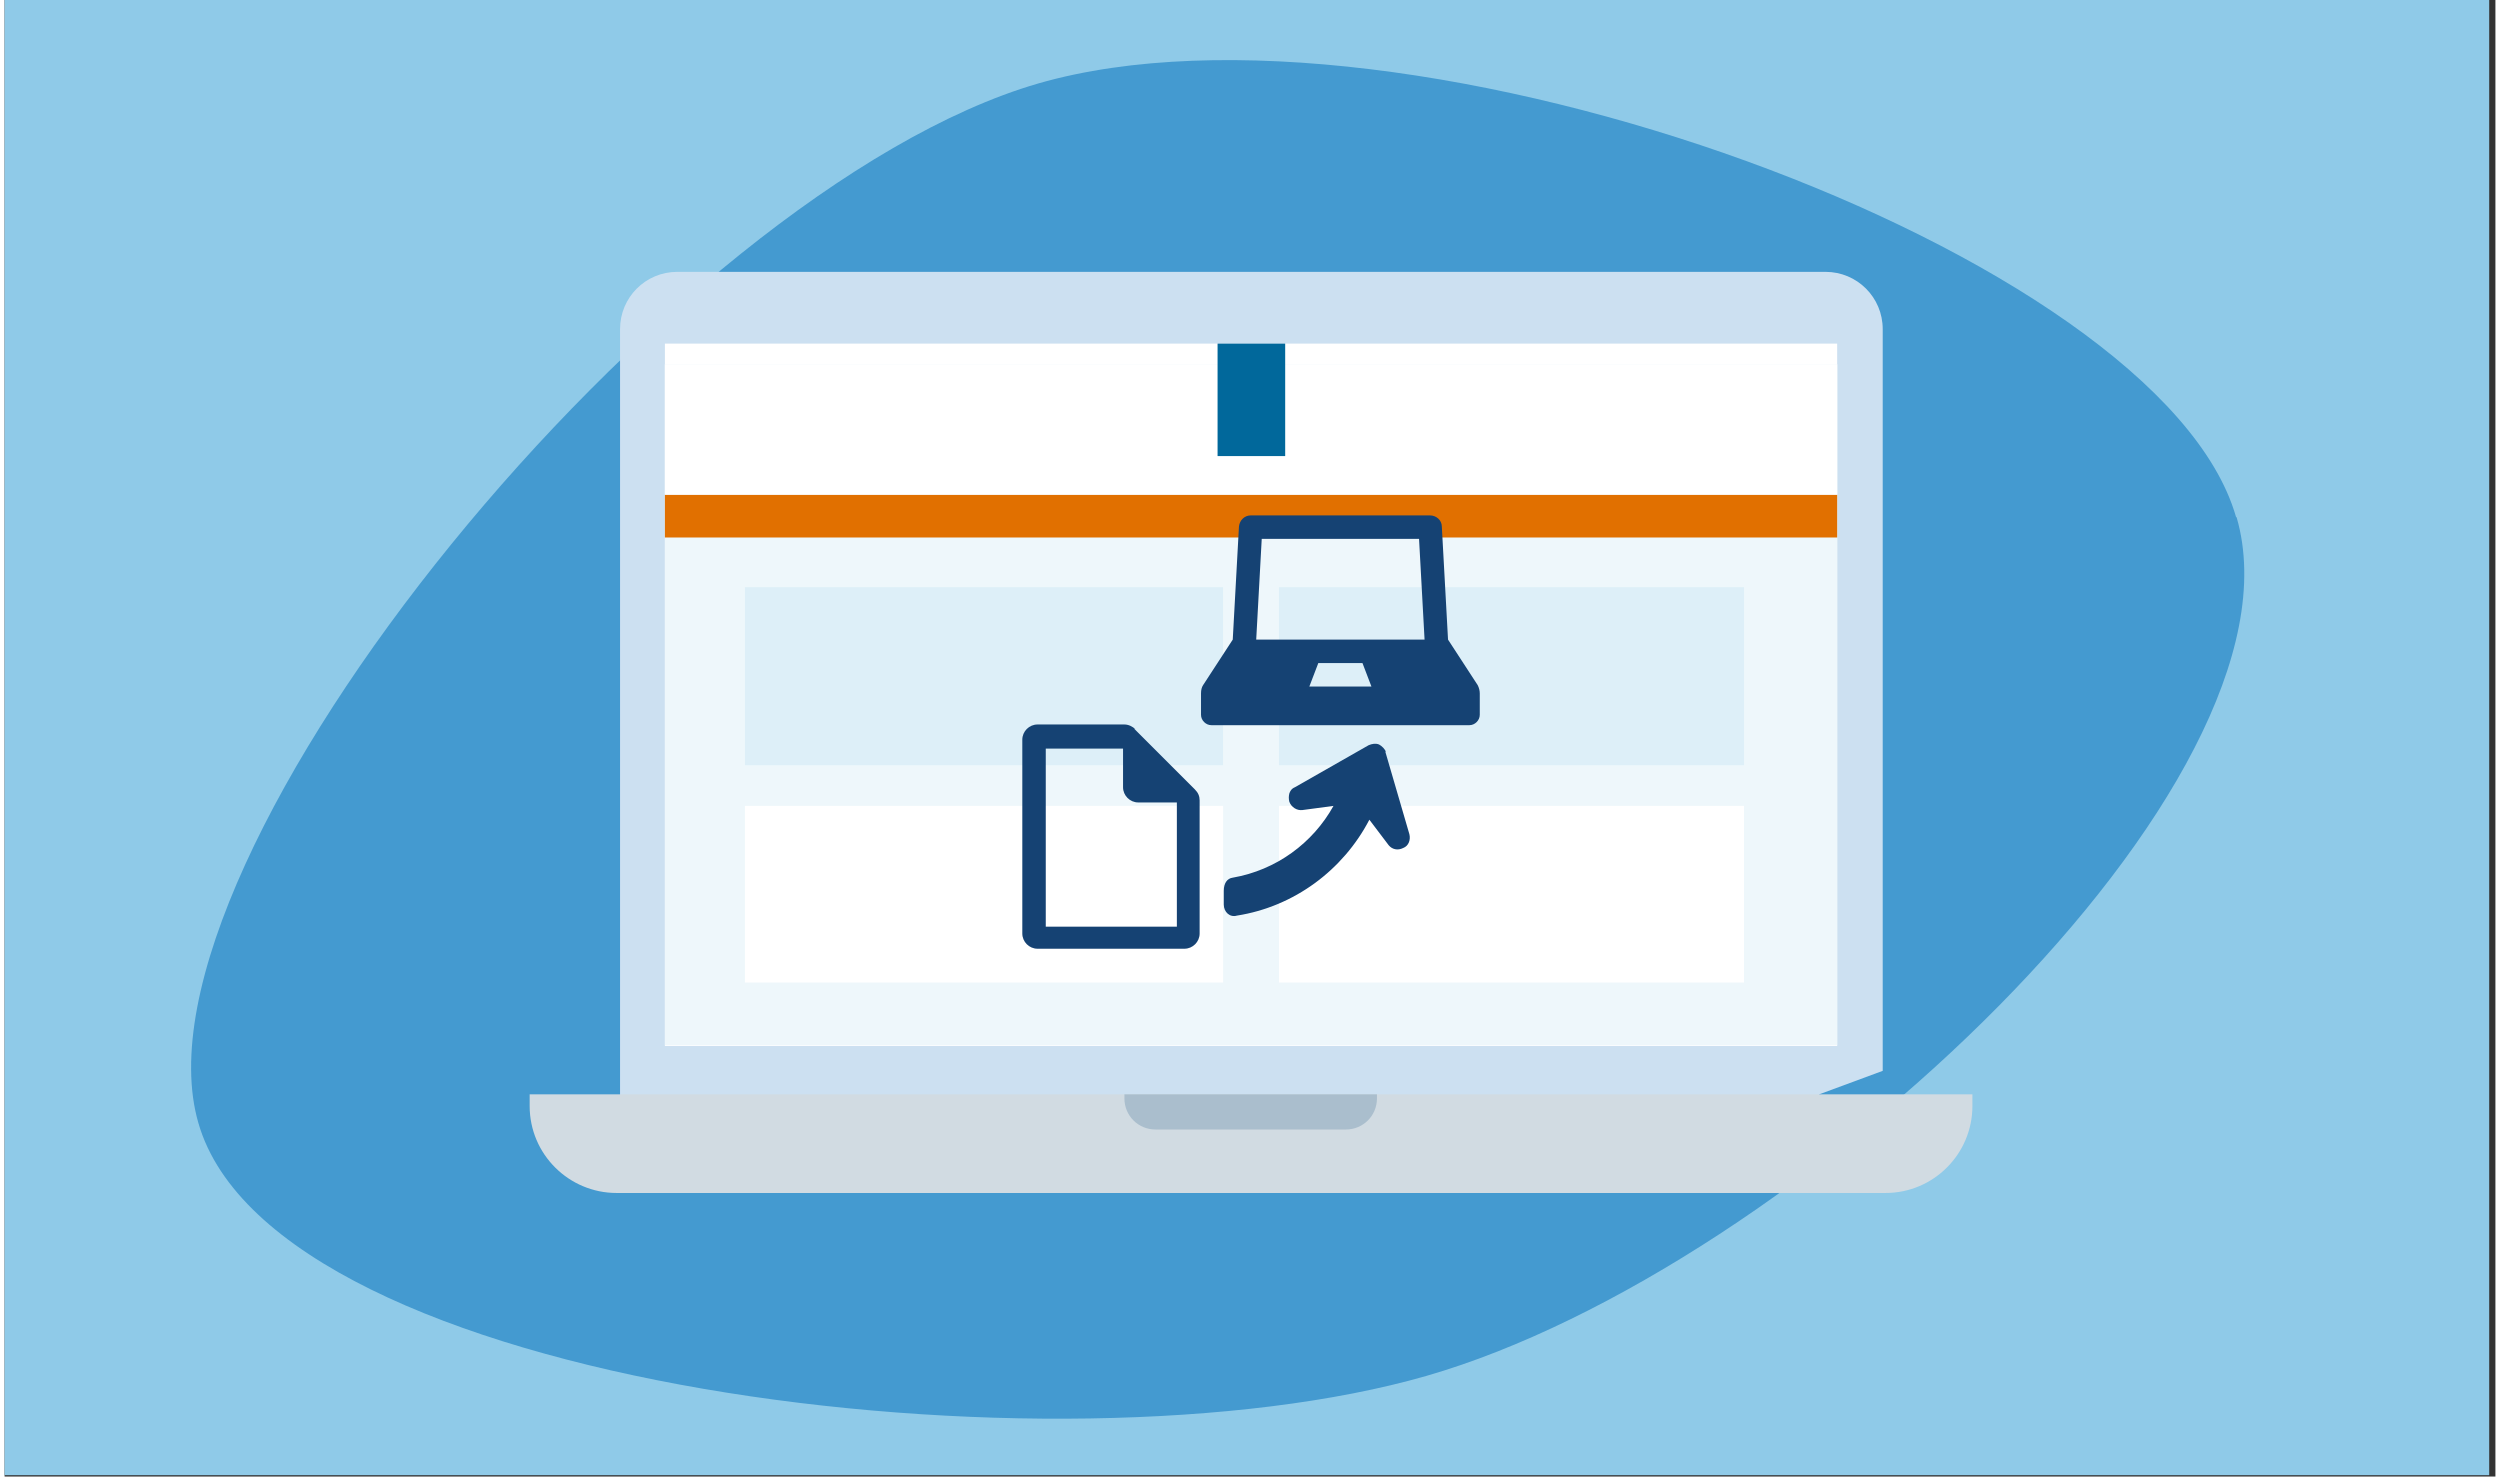
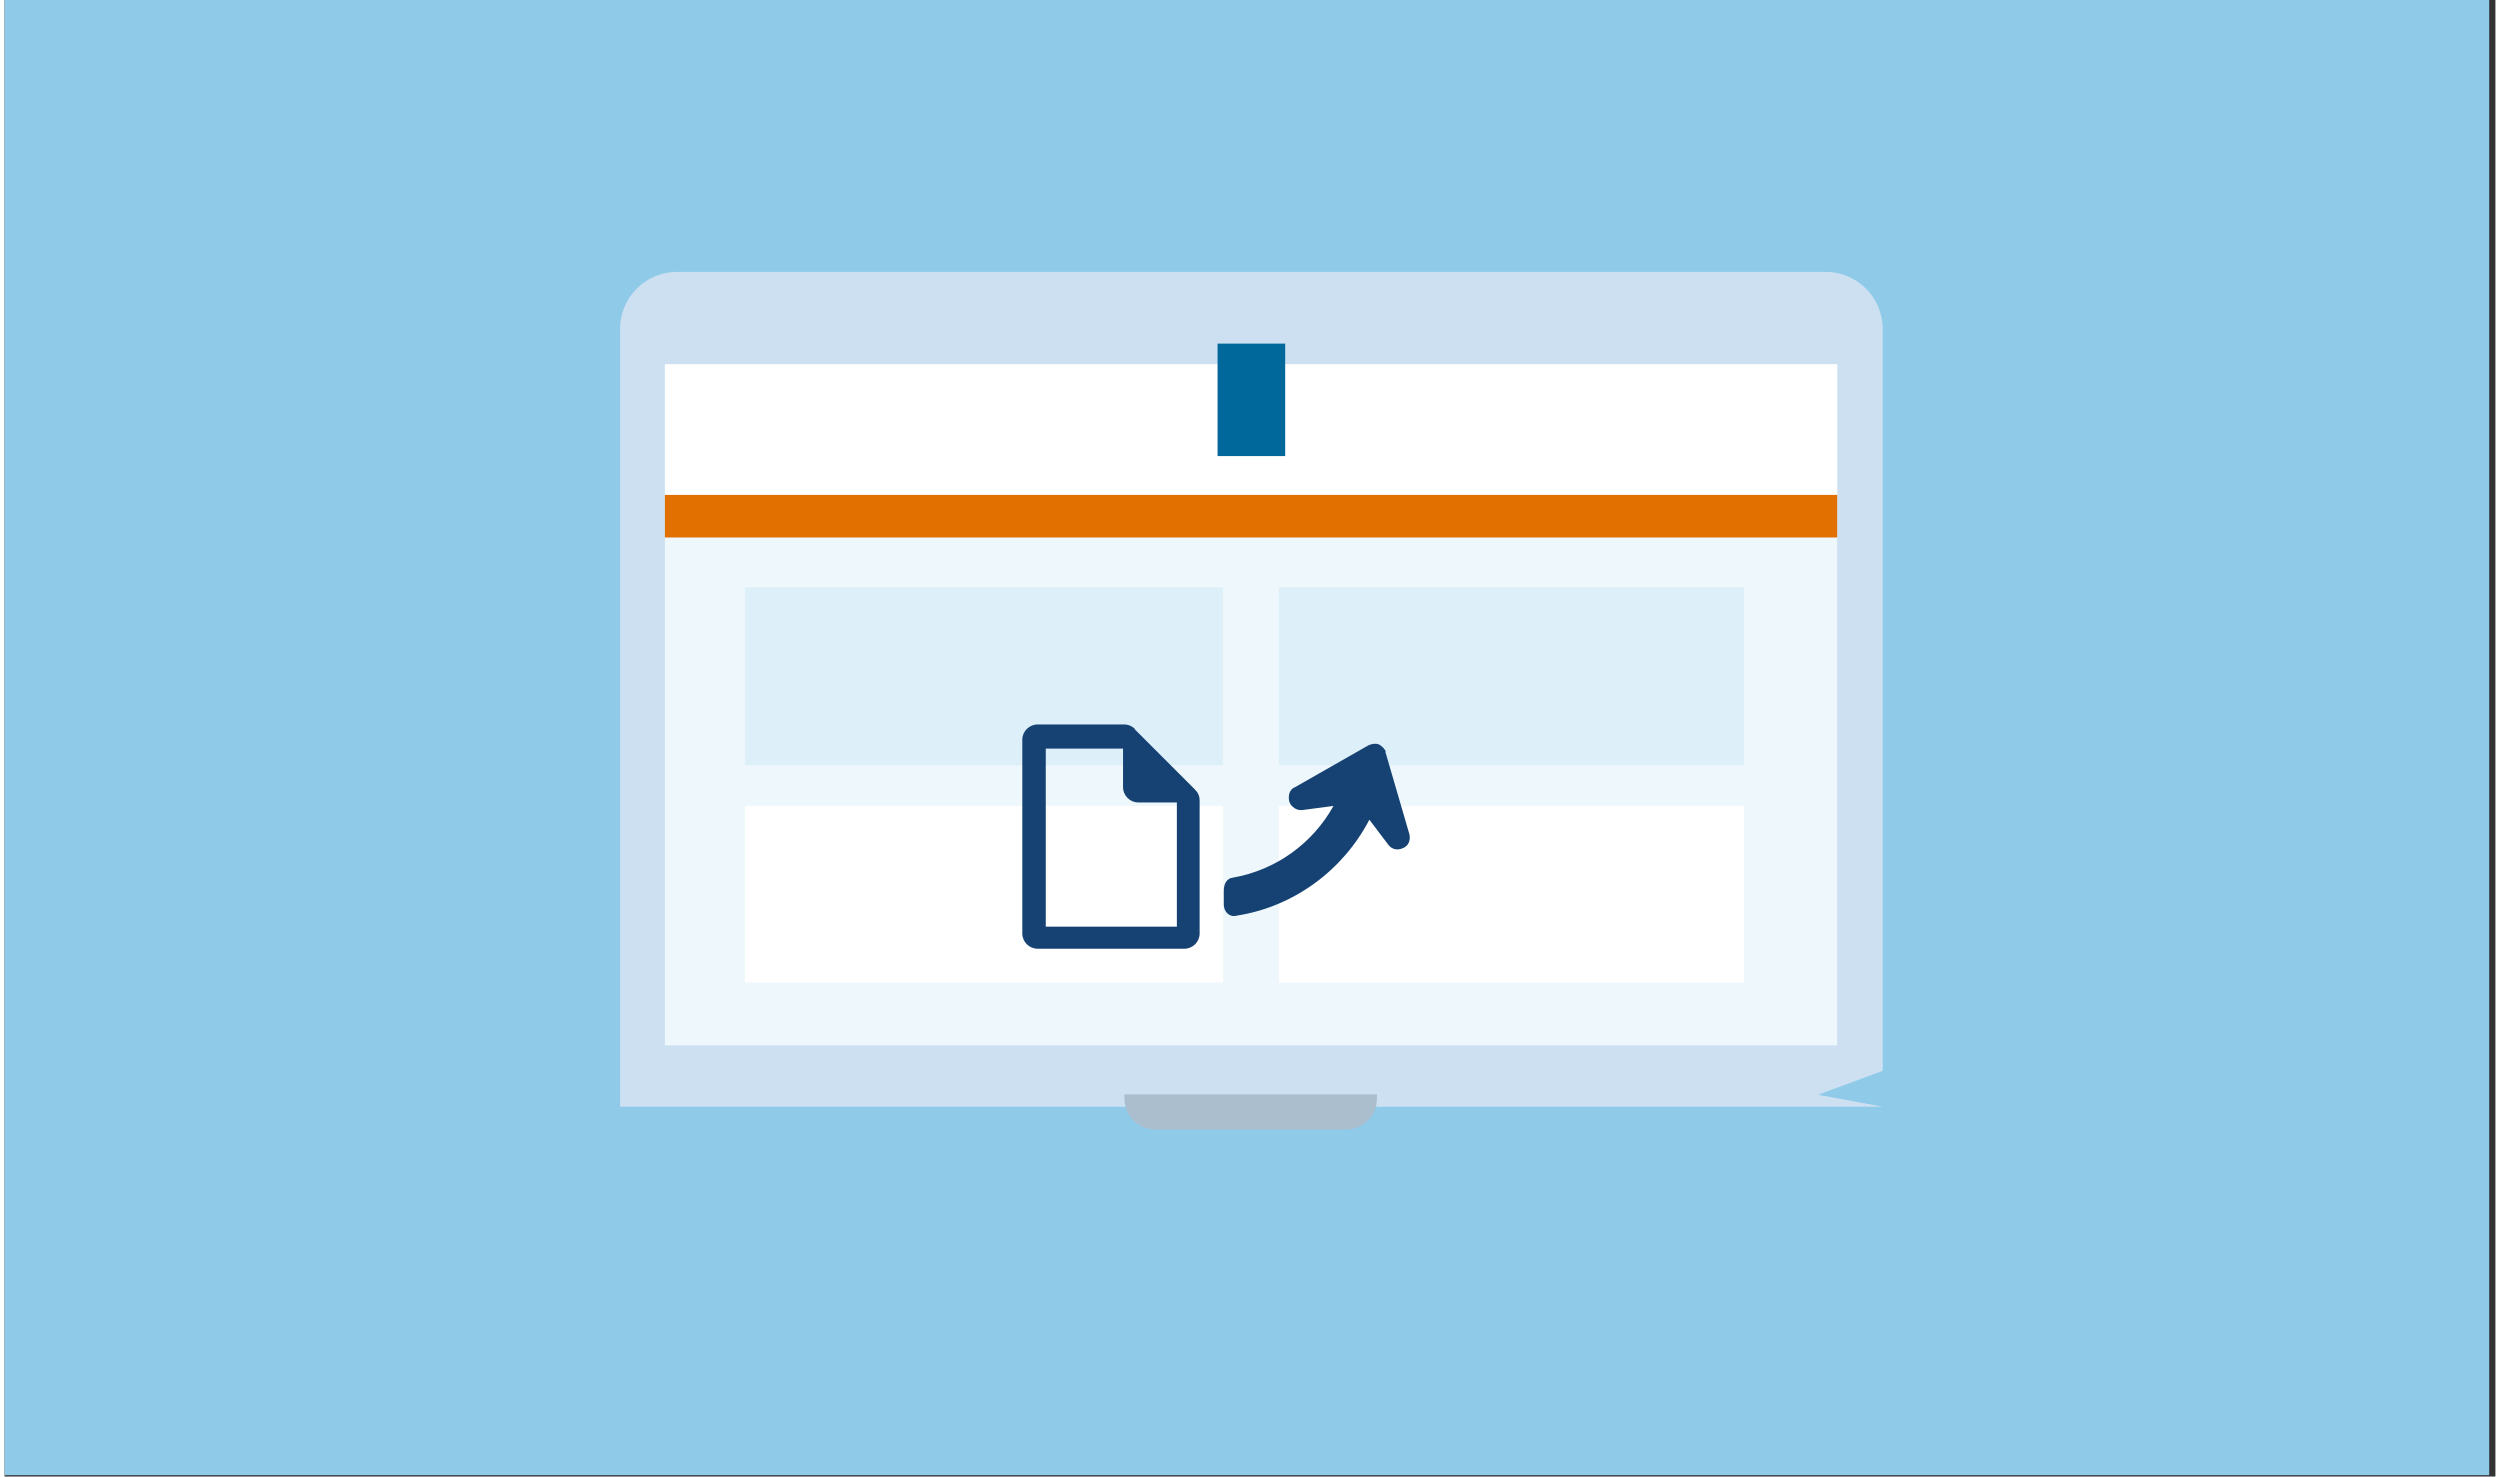
<svg xmlns="http://www.w3.org/2000/svg" id="Layer_4" data-name="Layer 4" version="1.1" viewBox="0.0 0.0 361.0 214.0" width="320" height="189">
  <rect x="0.0" y="0.0" width="361.0" height="214.0" fill="#333333" stroke="none" />
  <defs>
    <style>
      .cls-1 {
        fill: #d1dbe2;
      }

      .cls-1, .cls-2, .cls-3, .cls-4, .cls-5, .cls-6, .cls-7, .cls-8, .cls-9, .cls-10, .cls-11 {
        stroke-width: 0px;
      }

      .cls-2 {
        fill: #cce0f1;
      }

      .cls-3 {
        fill: #e17000;
      }

      .cls-4 {
        fill: #8fcae8;
      }

      .cls-5 {
        fill: #ddeff8;
      }

      .cls-6 {
        fill: #154273;
      }

      .cls-7 {
        fill: #aabecd;
      }

      .cls-8 {
        fill: #137abf;
        isolation: isolate;
        opacity: .6;
      }

      .cls-9 {
        fill: #fff;
      }

      .cls-10 {
        fill: #eef7fb;
      }

      .cls-11 {
        fill: #01689b;
      }
    </style>
  </defs>
  <rect class="cls-4" width="360.1" height="213.8" />
-   <path class="cls-8" d="M323.5,75c11.1,38.4-64,109-117.4,124.4s-166.9,1.8-178-36.6C16.9,124.5,96.4,27.6,149.8,12.1c53.4-15.4,162.6,24.5,173.6,62.8h0Z" />
  <g>
    <g>
      <path class="cls-2" d="M263,158.6l9.2-3.4V47.7c0-4.6-3.7-8.3-8.3-8.3H97.5c-4.6,0-8.3,3.7-8.3,8.3v112.7h183l-9.2-1.7Z" />
-       <path class="cls-1" d="M76.2,158.6h209v1.7c0,6.9-5.6,12.6-12.6,12.6H88.7c-6.9,0-12.6-5.6-12.6-12.6v-1.7h0Z" />
      <path class="cls-7" d="M162.4,158.6h36.5v.6c0,2.5-2,4.5-4.5,4.5h-27.6c-2.5,0-4.5-2-4.5-4.5v-.6h0Z" />
    </g>
-     <rect class="cls-9" x="95.7" y="49.8" width="169.9" height="101.8" />
  </g>
  <g>
    <rect class="cls-10" x="131.3" y="17.2" width="98.7" height="169.9" transform="translate(78.5 282.8) rotate(-90)" />
    <rect class="cls-9" x="184.7" y="116.8" width="67.4" height="25.6" />
    <rect class="cls-9" x="107.3" y="116.8" width="69.3" height="25.6" />
    <rect class="cls-5" x="184.7" y="85.1" width="67.4" height="25.8" />
    <rect class="cls-5" x="107.3" y="85.1" width="69.3" height="25.8" />
    <rect class="cls-3" x="177.6" y="-10.2" width="6.2" height="169.9" transform="translate(255.4 -105.9) rotate(90)" />
    <rect class="cls-9" x="171.2" y="-22.7" width="18.9" height="169.9" transform="translate(118.4 242.9) rotate(-90)" />
    <rect class="cls-11" x="175.8" y="49.8" width="9.8" height="16.3" />
  </g>
  <g>
-     <path class="cls-6" d="M213.5,99.3l-4.3-6.6-.9-16.4c0-.9-.8-1.6-1.7-1.6h-26c-.9,0-1.6.7-1.7,1.6l-.9,16.4-4.3,6.6c-.2.3-.3.7-.3,1.2v3.1c0,.8.7,1.5,1.5,1.5h37.4c.8,0,1.5-.7,1.5-1.5v-3.1c0-.4-.1-.8-.3-1.2M189.1,99.5l1.3-3.4h6.4l1.3,3.4h-9ZM181.4,92.7l.8-14.6h22.8l.8,14.6h-24.3Z" />
    <path class="cls-6" d="M163.9,105.7c-.4-.4-1-.7-1.6-.7h-12.6c-1.2,0-2.2,1-2.2,2.2v28.1c0,1.2,1,2.2,2.2,2.2h21.3c1.2,0,2.2-1,2.2-2.2v-19.3c0-.6-.2-1.1-.7-1.6l-8.8-8.8ZM170,134.3h-19.1v-25.8h11.2v5.6c0,1.2,1,2.2,2.2,2.2h5.6v18Z" />
    <path class="cls-6" d="M200.2,109c-.1-.4-.6-.9-1-1.1-.5-.2-1-.1-1.5.1l-10.7,6.1c-.5.2-.7.6-.8.9-.1.4-.1.8,0,1.2.3.8,1.1,1.3,1.9,1.2l4.5-.6c-3,5.4-8.3,9.3-14.6,10.4-.8.1-1.3.8-1.3,1.9v2c0,1.1.9,1.9,1.9,1.6,8.3-1.3,15.4-6.6,19.2-13.9l2.8,3.7c.5.6,1.3.8,2.1.4.8-.3,1.1-1.2.9-2l-3.5-12Z" />
  </g>
</svg>